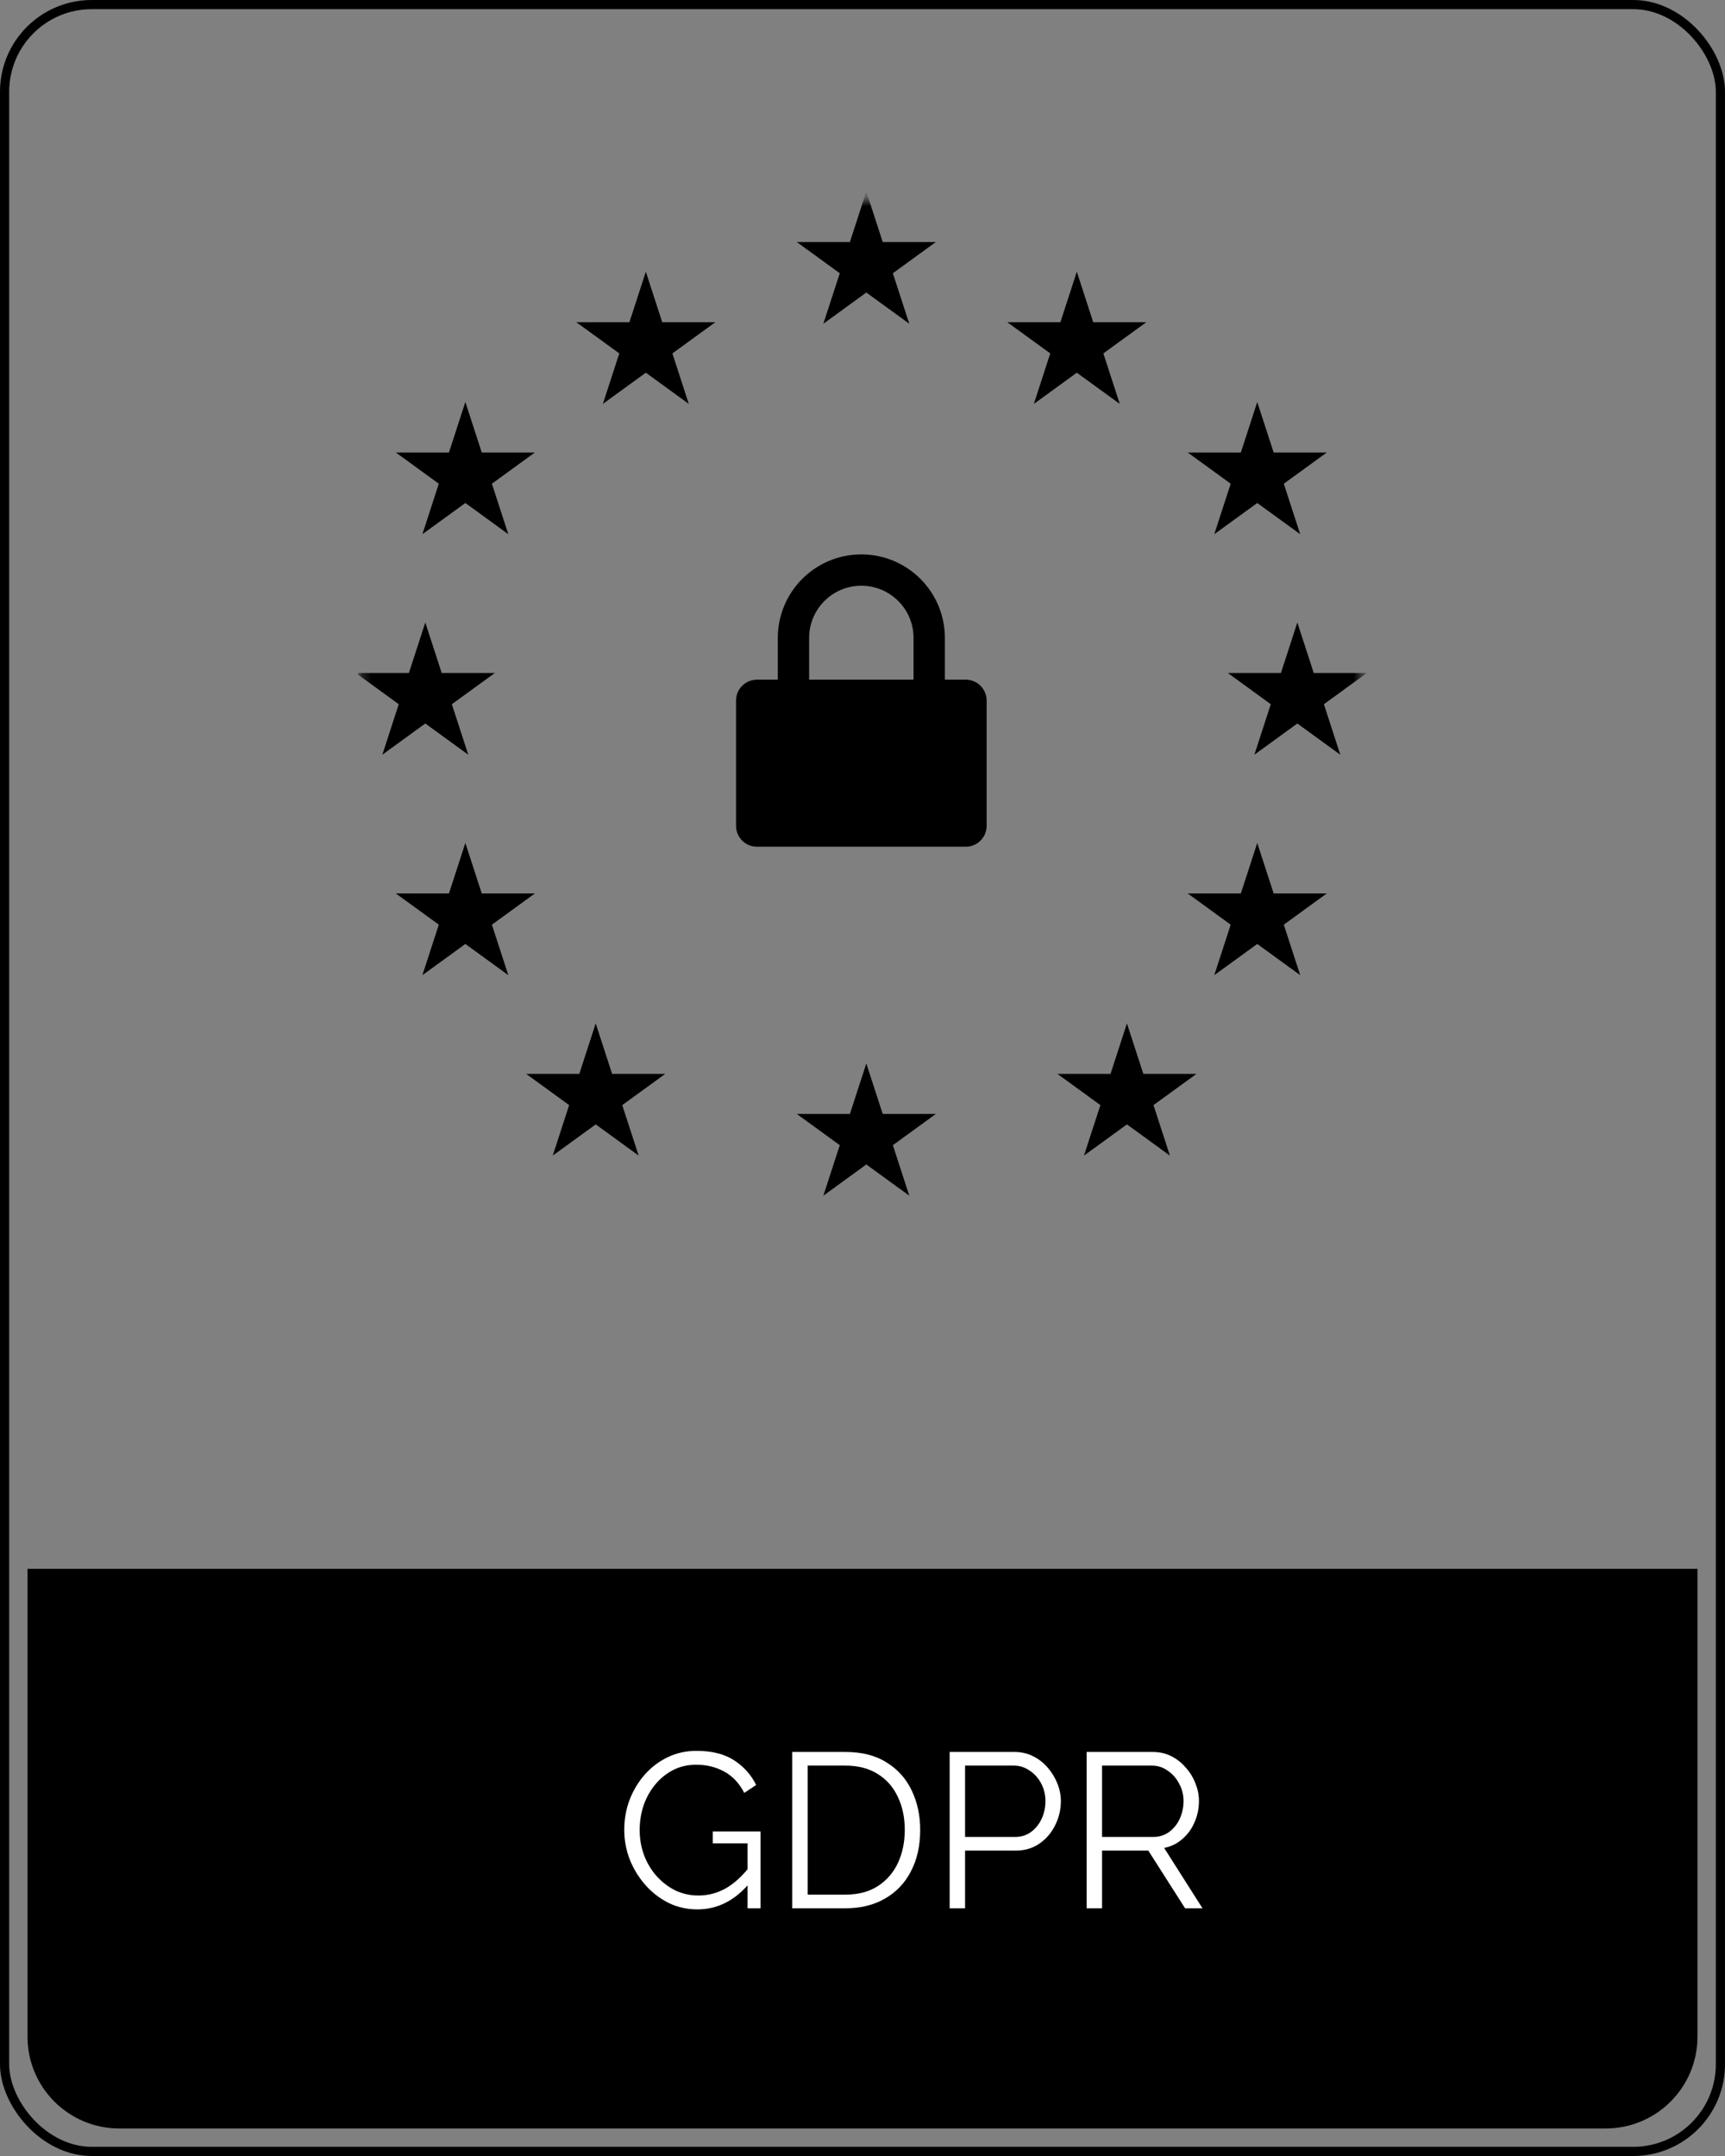
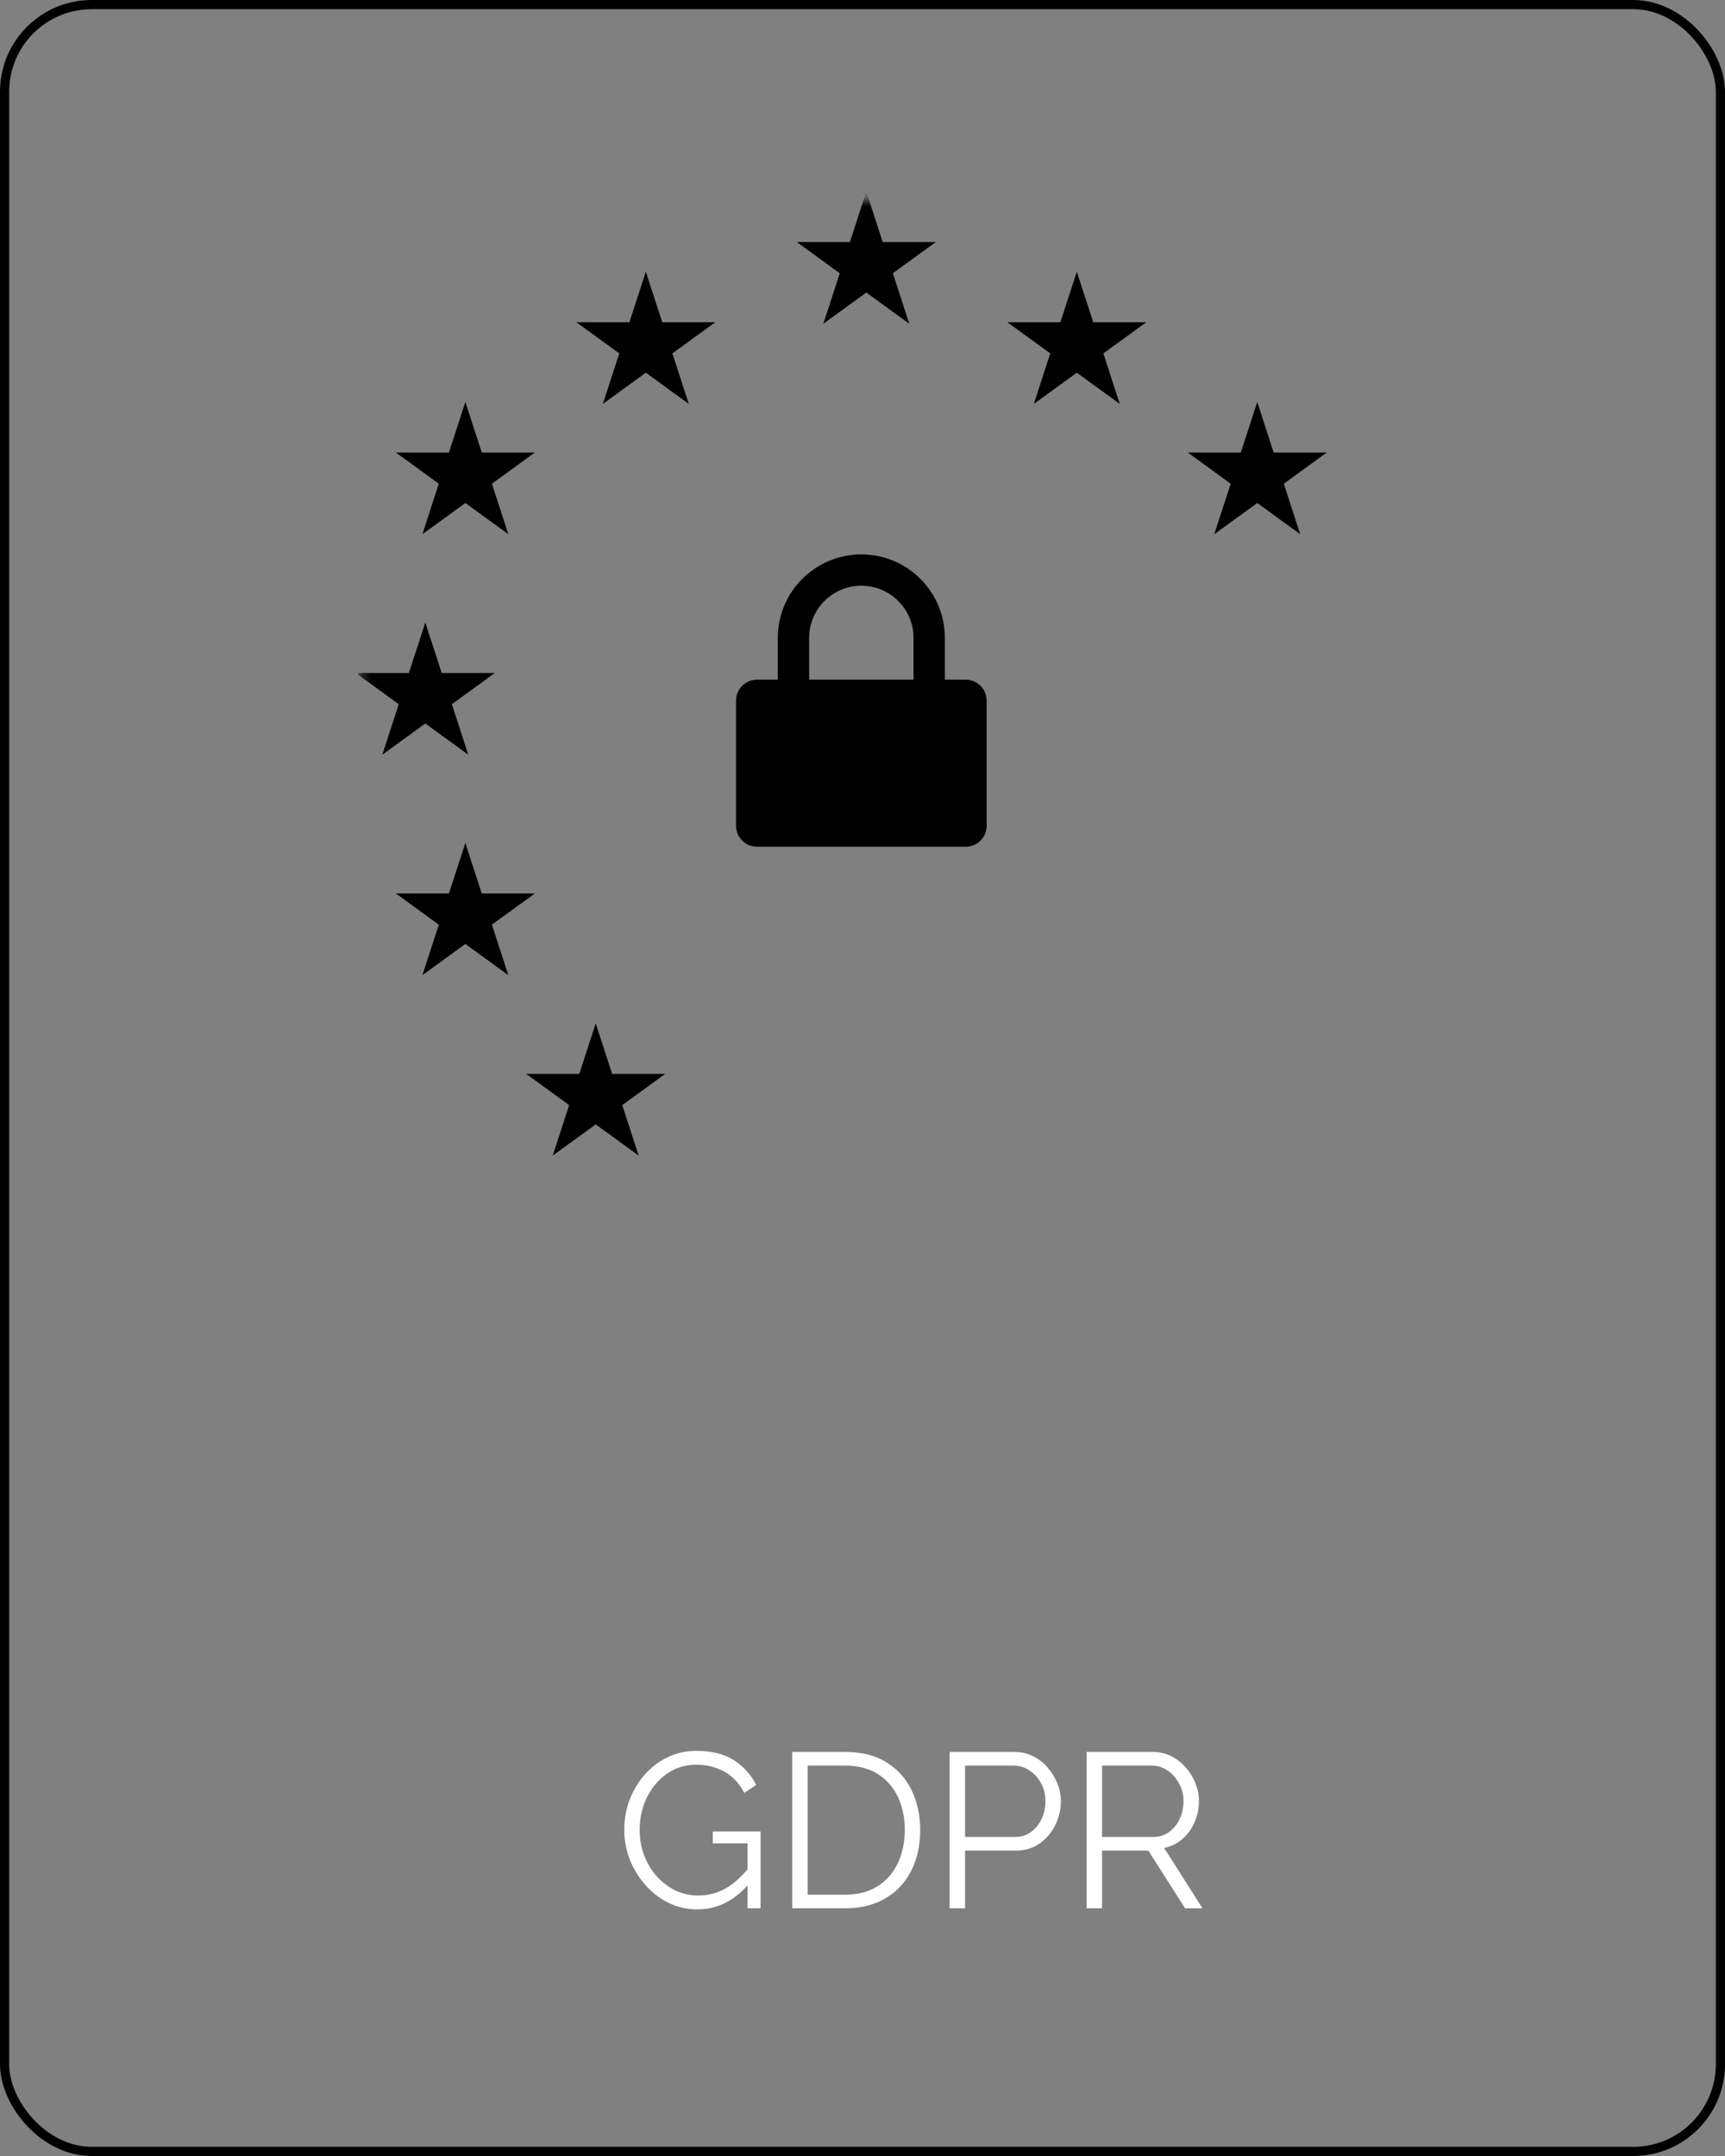
<svg xmlns="http://www.w3.org/2000/svg" width="188" height="235" viewBox="0 0 188 235" fill="none">
  <rect x="0" y="0" width="188" height="235" fill="#808080" stroke="none" />
  <rect x="0.5" y="0.5" width="187" height="234" rx="9.5" stroke="black" />
  <g clip-path="url(#clip0_2391_5214)">
    <mask id="mask0_2391_5214" style="mask-type:luminance" maskUnits="userSpaceOnUse" x="39" y="21" width="110" height="110">
      <path d="M148.494 21.739H39.253V130.981H148.494V21.739Z" fill="white" />
    </mask>
    <g mask="url(#mask0_2391_5214)">
      <path fill-rule="evenodd" clip-rule="evenodd" d="M102.977 69.532C102.977 64.505 98.901 60.429 93.873 60.429C88.846 60.429 84.77 64.505 84.77 69.532V74.084H82.494C81.237 74.084 80.218 75.103 80.218 76.36V90.015C80.218 91.272 81.237 92.291 82.494 92.291H105.253C106.51 92.291 107.529 91.272 107.529 90.015V76.36C107.529 75.103 106.51 74.084 105.253 74.084H102.977V69.532ZM99.563 74.084V69.532C99.563 66.389 97.016 63.843 93.873 63.843C90.731 63.843 88.184 66.389 88.184 69.532V74.084H99.563Z" fill="black" />
      <path d="M94.416 20.877L96.204 26.381H101.991L97.309 29.783L99.098 35.287L94.416 31.885L89.734 35.287L91.522 29.783L86.84 26.381H92.627L94.416 20.877Z" fill="black" />
      <path d="M117.357 29.616L119.145 35.12H124.932L120.25 38.521L122.039 44.025L117.357 40.624L112.675 44.025L114.463 38.521L109.781 35.12H115.569L117.357 29.616Z" fill="black" />
      <path d="M70.386 29.616L68.598 35.12H62.81L67.492 38.521L65.704 44.025L70.386 40.624L75.068 44.025L73.28 38.521L77.962 35.12H72.174L70.386 29.616Z" fill="black" />
-       <path d="M122.819 111.548L124.608 117.053H130.395L125.714 120.455L127.502 125.958L122.819 122.557L118.138 125.958L119.926 120.455L115.244 117.053H121.031L122.819 111.548Z" fill="black" />
      <path d="M64.923 111.548L63.135 117.053H57.347L62.029 120.455L60.241 125.958L64.923 122.557L69.605 125.958L67.816 120.455L72.499 117.053H66.711L64.923 111.548Z" fill="black" />
-       <path d="M137.022 91.882L138.81 97.386H144.597L139.915 100.788L141.704 106.291L137.022 102.89L132.339 106.291L134.128 100.788L129.446 97.386H135.234L137.022 91.882Z" fill="black" />
      <path d="M50.717 91.882L48.928 97.386H43.141L47.823 100.788L46.035 106.291L50.717 102.89L55.399 106.291L53.61 100.788L58.292 97.386H52.505L50.717 91.882Z" fill="black" />
-       <path d="M141.391 67.852L143.179 73.356H148.967L144.285 76.758L146.073 82.262L141.391 78.86L136.709 82.262L138.497 76.758L133.816 73.356H139.602L141.391 67.852Z" fill="black" />
      <path d="M46.352 67.852L44.563 73.356H38.776L43.458 76.758L41.669 82.262L46.352 78.86L51.034 82.262L49.245 76.758L53.927 73.356H48.14L46.352 67.852Z" fill="black" />
      <path d="M137.022 43.818L138.81 49.322H144.597L139.915 52.724L141.704 58.228L137.022 54.826L132.339 58.228L134.128 52.724L129.446 49.322H135.234L137.022 43.818Z" fill="black" />
      <path d="M50.717 43.818L48.928 49.322H43.141L47.823 52.724L46.035 58.228L50.717 54.826L55.399 58.228L53.61 52.724L58.292 49.322H52.505L50.717 43.818Z" fill="black" />
-       <path d="M94.416 115.917L96.204 121.42H101.991L97.309 124.822L99.098 130.327L94.416 126.925L89.734 130.327L91.522 124.822L86.84 121.42H92.627L94.416 115.917Z" fill="black" />
    </g>
  </g>
-   <path d="M3 171H185V222C185 227.523 180.523 232 175 232H13C7.477 232 3 227.523 3 222V171Z" fill="black" />
  <path d="M118.429 208V190.96H125.629C126.365 190.96 127.037 191.112 127.645 191.416C128.253 191.72 128.781 192.136 129.229 192.664C129.693 193.176 130.045 193.752 130.285 194.392C130.541 195.016 130.669 195.656 130.669 196.312C130.669 197.128 130.509 197.896 130.189 198.616C129.885 199.336 129.445 199.944 128.869 200.44C128.309 200.936 127.645 201.264 126.877 201.424L131.053 208H129.157L125.149 201.712H120.109V208H118.429ZM120.109 200.224H125.677C126.349 200.224 126.933 200.04 127.429 199.672C127.925 199.304 128.309 198.824 128.581 198.232C128.853 197.624 128.989 196.984 128.989 196.312C128.989 195.624 128.829 194.992 128.509 194.416C128.205 193.824 127.789 193.352 127.261 193C126.749 192.632 126.173 192.448 125.533 192.448H120.109V200.224Z" fill="white" />
  <path d="M103.499 208V190.96H110.555C111.291 190.96 111.963 191.112 112.571 191.416C113.195 191.72 113.731 192.136 114.179 192.664C114.627 193.176 114.979 193.752 115.235 194.392C115.491 195.016 115.619 195.656 115.619 196.312C115.619 197.24 115.411 198.12 114.995 198.952C114.595 199.768 114.027 200.432 113.291 200.944C112.555 201.456 111.691 201.712 110.699 201.712H105.179V208H103.499ZM105.179 200.224H110.627C111.299 200.224 111.883 200.04 112.379 199.672C112.875 199.304 113.259 198.824 113.531 198.232C113.803 197.64 113.939 197 113.939 196.312C113.939 195.608 113.779 194.96 113.459 194.368C113.139 193.776 112.715 193.312 112.187 192.976C111.675 192.624 111.107 192.448 110.483 192.448H105.179V200.224Z" fill="white" />
  <path d="M86.343 208V190.96H92.127C93.935 190.96 95.439 191.344 96.639 192.112C97.855 192.864 98.767 193.888 99.375 195.184C99.983 196.464 100.287 197.888 100.287 199.456C100.287 201.184 99.951 202.688 99.279 203.968C98.623 205.248 97.679 206.24 96.447 206.944C95.231 207.648 93.791 208 92.127 208H86.343ZM98.607 199.456C98.607 198.096 98.351 196.888 97.839 195.832C97.343 194.776 96.615 193.952 95.655 193.36C94.695 192.752 93.519 192.448 92.127 192.448H88.023V206.512H92.127C93.535 206.512 94.719 206.2 95.679 205.576C96.639 204.952 97.367 204.112 97.863 203.056C98.359 201.984 98.607 200.784 98.607 199.456Z" fill="white" />
  <path d="M76.003 208.12C74.867 208.12 73.811 207.88 72.835 207.4C71.859 206.904 71.011 206.24 70.291 205.408C69.571 204.576 69.011 203.648 68.611 202.624C68.227 201.6 68.035 200.544 68.035 199.456C68.035 198.304 68.227 197.216 68.611 196.192C69.011 195.152 69.563 194.232 70.267 193.432C70.971 192.632 71.803 192 72.763 191.536C73.723 191.072 74.771 190.84 75.907 190.84C77.587 190.84 78.955 191.184 80.011 191.872C81.067 192.56 81.867 193.456 82.411 194.56L81.115 195.424C80.571 194.368 79.843 193.592 78.931 193.096C78.019 192.6 77.003 192.352 75.883 192.352C74.939 192.352 74.083 192.552 73.315 192.952C72.563 193.352 71.915 193.888 71.371 194.56C70.827 195.232 70.411 195.992 70.123 196.84C69.851 197.688 69.715 198.568 69.715 199.48C69.715 200.44 69.875 201.352 70.195 202.216C70.515 203.064 70.971 203.824 71.563 204.496C72.155 205.152 72.835 205.672 73.603 206.056C74.387 206.424 75.227 206.608 76.123 206.608C77.163 206.608 78.147 206.352 79.075 205.84C80.003 205.312 80.891 204.504 81.739 203.416V205.192C80.123 207.144 78.211 208.12 76.003 208.12ZM81.475 200.92H77.683V199.624H82.891V208H81.475V200.92Z" fill="white" />
  <defs>
    <clipPath id="clip0_2391_5214">
      <rect width="110" height="110" fill="white" transform="translate(39 21)" />
    </clipPath>
  </defs>
</svg>